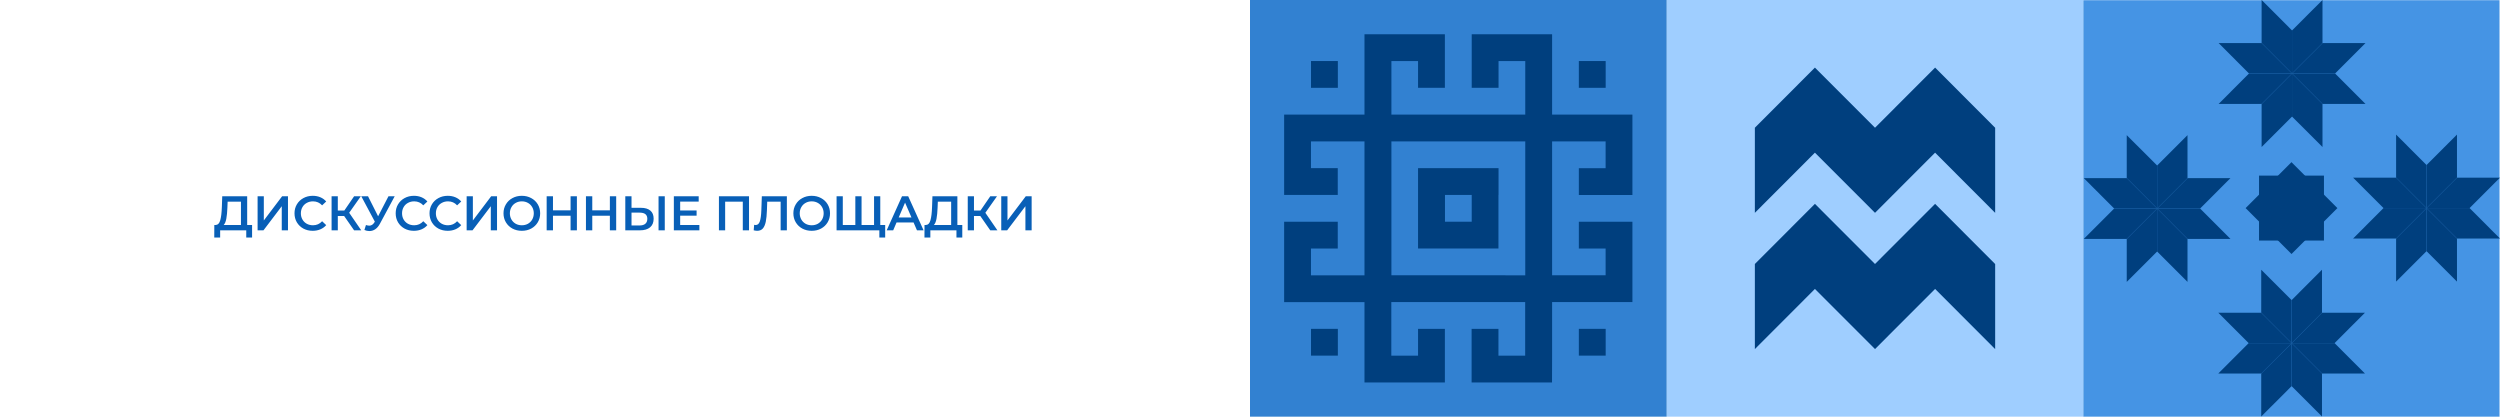
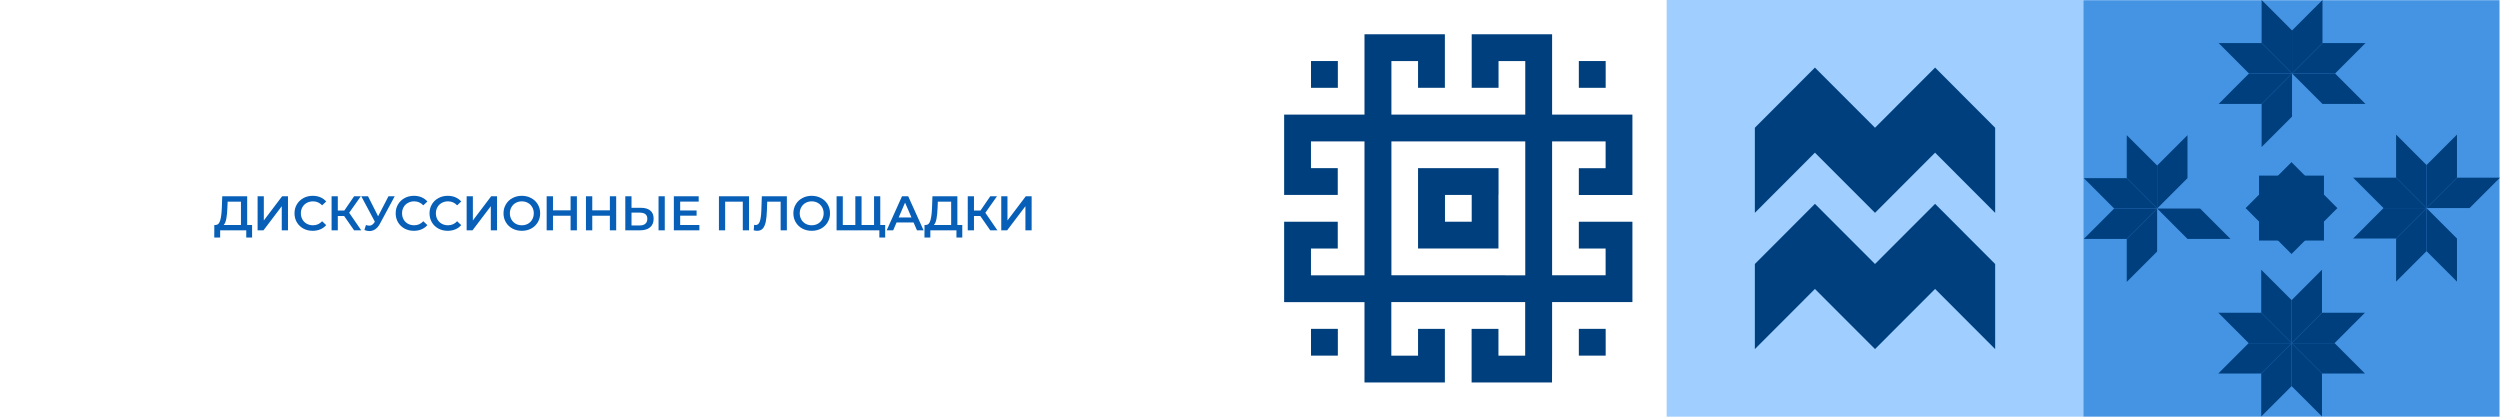
<svg xmlns="http://www.w3.org/2000/svg" width="2160" height="360" viewBox="0 0 2160 360" fill="none">
  <g filter="url(#filter0_b_711_63695)">
    <rect y="0.002" width="2160" height="360" fill="white" />
  </g>
  <path d="M217.803 194.38V205.258H212.763V199H190.209V205.258H185.127L185.169 194.38H186.429C188.277 194.296 189.565 192.938 190.293 190.306C191.049 187.646 191.511 183.852 191.679 178.924L192.015 169.6H213.561V194.38H217.803ZM196.467 179.428C196.327 183.236 196.019 186.414 195.543 188.962C195.067 191.482 194.311 193.288 193.275 194.38H208.185V174.22H196.677L196.467 179.428ZM222.566 169.6H227.942V190.474L243.734 169.6H248.816V199H243.44V178.168L227.648 199H222.566V169.6ZM270.163 199.42C267.195 199.42 264.507 198.776 262.099 197.488C259.719 196.172 257.843 194.366 256.471 192.07C255.127 189.774 254.455 187.184 254.455 184.3C254.455 181.416 255.141 178.826 256.513 176.53C257.885 174.234 259.761 172.442 262.141 171.154C264.549 169.838 267.237 169.18 270.205 169.18C272.613 169.18 274.811 169.6 276.799 170.44C278.787 171.28 280.467 172.498 281.839 174.094L278.311 177.412C276.183 175.116 273.565 173.968 270.457 173.968C268.441 173.968 266.635 174.416 265.039 175.312C263.443 176.18 262.197 177.398 261.301 178.966C260.405 180.534 259.957 182.312 259.957 184.3C259.957 186.288 260.405 188.066 261.301 189.634C262.197 191.202 263.443 192.434 265.039 193.33C266.635 194.198 268.441 194.632 270.457 194.632C273.565 194.632 276.183 193.47 278.311 191.146L281.839 194.506C280.467 196.102 278.773 197.32 276.757 198.16C274.769 199 272.571 199.42 270.163 199.42ZM297.325 186.61H291.865V199H286.489V169.6H291.865V181.906H297.493L305.935 169.6H311.731L301.693 183.838L312.109 199H305.935L297.325 186.61ZM341.006 169.6L328.238 193.33C327.118 195.43 325.774 197.012 324.206 198.076C322.666 199.112 320.986 199.63 319.166 199.63C317.71 199.63 316.268 199.322 314.84 198.706L316.184 194.422C317.332 194.786 318.284 194.968 319.04 194.968C320.804 194.968 322.26 194.058 323.408 192.238L323.87 191.524L312.152 169.6H317.99L326.684 186.862L335.63 169.6H341.006ZM357.579 199.42C354.611 199.42 351.923 198.776 349.515 197.488C347.135 196.172 345.259 194.366 343.887 192.07C342.543 189.774 341.871 187.184 341.871 184.3C341.871 181.416 342.557 178.826 343.929 176.53C345.301 174.234 347.177 172.442 349.557 171.154C351.965 169.838 354.653 169.18 357.621 169.18C360.029 169.18 362.227 169.6 364.215 170.44C366.203 171.28 367.883 172.498 369.255 174.094L365.727 177.412C363.599 175.116 360.981 173.968 357.873 173.968C355.857 173.968 354.051 174.416 352.455 175.312C350.859 176.18 349.613 177.398 348.717 178.966C347.821 180.534 347.373 182.312 347.373 184.3C347.373 186.288 347.821 188.066 348.717 189.634C349.613 191.202 350.859 192.434 352.455 193.33C354.051 194.198 355.857 194.632 357.873 194.632C360.981 194.632 363.599 193.47 365.727 191.146L369.255 194.506C367.883 196.102 366.189 197.32 364.173 198.16C362.185 199 359.987 199.42 357.579 199.42ZM386.813 199.42C383.845 199.42 381.157 198.776 378.749 197.488C376.369 196.172 374.493 194.366 373.121 192.07C371.777 189.774 371.105 187.184 371.105 184.3C371.105 181.416 371.791 178.826 373.163 176.53C374.535 174.234 376.411 172.442 378.791 171.154C381.199 169.838 383.887 169.18 386.855 169.18C389.263 169.18 391.461 169.6 393.449 170.44C395.437 171.28 397.117 172.498 398.489 174.094L394.961 177.412C392.833 175.116 390.215 173.968 387.107 173.968C385.091 173.968 383.285 174.416 381.689 175.312C380.093 176.18 378.847 177.398 377.951 178.966C377.055 180.534 376.607 182.312 376.607 184.3C376.607 186.288 377.055 188.066 377.951 189.634C378.847 191.202 380.093 192.434 381.689 193.33C383.285 194.198 385.091 194.632 387.107 194.632C390.215 194.632 392.833 193.47 394.961 191.146L398.489 194.506C397.117 196.102 395.423 197.32 393.407 198.16C391.419 199 389.221 199.42 386.813 199.42ZM403.181 169.6H408.557V190.474L424.349 169.6H429.431V199H424.055V178.168L408.263 199H403.181V169.6ZM450.862 199.42C447.866 199.42 445.164 198.776 442.756 197.488C440.348 196.172 438.458 194.366 437.086 192.07C435.714 189.746 435.028 187.156 435.028 184.3C435.028 181.444 435.714 178.868 437.086 176.572C438.458 174.248 440.348 172.442 442.756 171.154C445.164 169.838 447.866 169.18 450.862 169.18C453.858 169.18 456.56 169.838 458.968 171.154C461.376 172.442 463.266 174.234 464.638 176.53C466.01 178.826 466.696 181.416 466.696 184.3C466.696 187.184 466.01 189.774 464.638 192.07C463.266 194.366 461.376 196.172 458.968 197.488C456.56 198.776 453.858 199.42 450.862 199.42ZM450.862 194.632C452.822 194.632 454.586 194.198 456.154 193.33C457.722 192.434 458.954 191.202 459.85 189.634C460.746 188.038 461.194 186.26 461.194 184.3C461.194 182.34 460.746 180.576 459.85 179.008C458.954 177.412 457.722 176.18 456.154 175.312C454.586 174.416 452.822 173.968 450.862 173.968C448.902 173.968 447.138 174.416 445.57 175.312C444.002 176.18 442.77 177.412 441.874 179.008C440.978 180.576 440.53 182.34 440.53 184.3C440.53 186.26 440.978 188.038 441.874 189.634C442.77 191.202 444.002 192.434 445.57 193.33C447.138 194.198 448.902 194.632 450.862 194.632ZM498.436 169.6V199H492.976V186.4H477.772V199H472.312V169.6H477.772V181.738H492.976V169.6H498.436ZM532.387 169.6V199H526.927V186.4H511.723V199H506.263V169.6H511.723V181.738H526.927V169.6H532.387ZM553.781 179.554C557.309 179.554 560.011 180.352 561.887 181.948C563.791 183.516 564.743 185.854 564.743 188.962C564.743 192.21 563.707 194.702 561.635 196.438C559.563 198.146 556.651 199 552.899 199H540.257V169.6H545.633V179.554H553.781ZM552.647 194.8C554.775 194.8 556.413 194.31 557.561 193.33C558.709 192.35 559.283 190.922 559.283 189.046C559.283 185.49 557.071 183.712 552.647 183.712H545.633V194.8H552.647ZM568.985 169.6H574.361V199H568.985V169.6ZM604.255 194.422V199H582.205V169.6H603.667V174.178H587.665V181.822H601.861V186.316H587.665V194.422H604.255ZM647.149 169.6V199H641.773V174.22H626.527V199H621.151V169.6H647.149ZM679.848 169.6V199H674.472V174.22H662.88L662.628 181.57C662.488 185.686 662.152 189.032 661.62 191.608C661.088 194.156 660.234 196.102 659.058 197.446C657.882 198.762 656.258 199.42 654.186 199.42C653.458 199.42 652.464 199.28 651.204 199L651.582 194.254C651.946 194.366 652.366 194.422 652.842 194.422C654.55 194.422 655.754 193.414 656.454 191.398C657.182 189.354 657.63 186.148 657.798 181.78L658.218 169.6H679.848ZM701.307 199.42C698.311 199.42 695.609 198.776 693.201 197.488C690.793 196.172 688.903 194.366 687.531 192.07C686.159 189.746 685.473 187.156 685.473 184.3C685.473 181.444 686.159 178.868 687.531 176.572C688.903 174.248 690.793 172.442 693.201 171.154C695.609 169.838 698.311 169.18 701.307 169.18C704.303 169.18 707.005 169.838 709.413 171.154C711.821 172.442 713.711 174.234 715.083 176.53C716.455 178.826 717.141 181.416 717.141 184.3C717.141 187.184 716.455 189.774 715.083 192.07C713.711 194.366 711.821 196.172 709.413 197.488C707.005 198.776 704.303 199.42 701.307 199.42ZM701.307 194.632C703.267 194.632 705.031 194.198 706.599 193.33C708.167 192.434 709.399 191.202 710.295 189.634C711.191 188.038 711.639 186.26 711.639 184.3C711.639 182.34 711.191 180.576 710.295 179.008C709.399 177.412 708.167 176.18 706.599 175.312C705.031 174.416 703.267 173.968 701.307 173.968C699.347 173.968 697.583 174.416 696.015 175.312C694.447 176.18 693.215 177.412 692.319 179.008C691.423 180.576 690.975 182.34 690.975 184.3C690.975 186.26 691.423 188.038 692.319 189.634C693.215 191.202 694.447 192.434 696.015 193.33C697.583 194.198 699.347 194.632 701.307 194.632ZM760.557 169.6V199H722.799V169.6H728.175V194.38H739.011V169.6H744.387V194.38H755.181V169.6H760.557ZM764.799 194.38V205.258H759.759V199H755.055V194.38H764.799ZM789.321 192.196H774.621L771.723 199H766.095L779.325 169.6H784.701L797.973 199H792.261L789.321 192.196ZM787.515 187.912L781.971 175.06L776.469 187.912H787.515ZM831.415 194.38V205.258H826.375V199H803.821V205.258H798.739L798.781 194.38H800.041C801.889 194.296 803.177 192.938 803.905 190.306C804.661 187.646 805.123 183.852 805.291 178.924L805.627 169.6H827.173V194.38H831.415ZM810.079 179.428C809.939 183.236 809.631 186.414 809.155 188.962C808.679 191.482 807.923 193.288 806.887 194.38H821.797V174.22H810.289L810.079 179.428ZM846.972 186.61H841.512V199H836.136V169.6H841.512V181.906H847.14L855.582 169.6H861.378L851.34 183.838L861.756 199H855.582L846.972 186.61ZM865.084 169.6H870.46V190.474L886.252 169.6H891.334V199H885.958V178.168L870.166 199H865.084V169.6Z" fill="#085FB7" />
  <path d="M1800 3.14722e-05L1440 0L1440 360L1800 360L1800 3.14722e-05Z" fill="#9FCEFF" />
  <path d="M1723.82 153.447L1723.82 110.393L1671.93 58.398L1620.01 110.368L1568.09 58.398L1516.2 110.368L1516.2 153.421L1516.2 162.362L1516.2 183.876L1531.39 168.662L1537.69 162.362L1568.09 131.907L1598.52 162.362L1604.82 168.662L1620.01 183.876L1620.01 183.902L1620.01 183.876L1635.2 168.662L1641.5 162.362L1671.93 131.907L1702.33 162.362L1708.63 168.662L1723.82 183.902L1723.82 162.362L1723.82 153.447Z" fill="#003F7E" />
  <path d="M1723.82 271.173L1723.82 228.12L1671.93 176.125L1620.01 228.094L1568.09 176.125L1516.2 228.094L1516.2 271.173L1516.2 280.089L1516.2 301.603L1531.39 286.388L1537.69 280.089L1568.09 249.634L1598.52 280.089L1604.82 286.388L1620.01 301.603L1620.01 301.628L1620.01 301.603L1635.2 286.388L1641.5 280.089L1671.93 249.634L1702.33 280.089L1708.63 286.388L1723.82 301.628L1723.82 280.089L1723.82 271.173Z" fill="#003F7E" />
  <path d="M1800 360L2159.59 360L2159.59 0.146L1800 0.146L1800 360Z" fill="#4594E4" />
  <path d="M1953.7 243.914L1953.7 248.433L1953.7 270.193L1979.96 296.446L1979.96 259.3L1964.59 243.914L1961.39 240.74L1953.7 233.047L1953.7 243.914Z" fill="#003F7E" />
  <path d="M1998.51 240.74L1995.34 243.914L1979.96 259.3L1979.96 296.446L2006.2 270.193L2006.2 248.433L2006.2 243.914L2006.2 233.047L1998.51 240.74Z" fill="#003F7E" />
  <path d="M1979.96 333.599L1995.34 348.985L1998.51 352.159L2006.2 359.852L2006.2 348.985L2006.2 344.466L2006.2 322.707L1979.96 296.453L1979.96 333.599Z" fill="#003F7E" />
  <path d="M1953.7 322.707L1953.7 344.466L1953.7 348.985L1953.7 359.852L1961.39 352.159L1964.59 348.985L1979.96 333.599L1979.96 296.453L1953.7 322.707Z" fill="#003F7E" />
  <path d="M1979.96 296.453L2006.2 322.707L2027.94 322.707L2032.43 322.707L2043.32 322.707L2035.63 315.013L2032.43 311.84L2017.08 296.453L1979.96 296.453Z" fill="#003F7E" />
  <path d="M2032.43 270.203L2027.94 270.203L2006.2 270.203L1979.96 296.456L2017.08 296.456L2032.43 281.07L2035.63 277.896L2043.32 270.203L2032.43 270.203Z" fill="#003F7E" />
  <path d="M1931.96 270.203L1927.47 270.203L1916.61 270.203L1924.3 277.896L1927.47 281.07L1942.85 296.456L1979.96 296.456L1953.7 270.203L1931.96 270.203Z" fill="#003F7E" />
  <path d="M1942.85 296.453L1927.47 311.84L1924.3 315.013L1916.61 322.707L1927.47 322.707L1931.96 322.707L1953.7 322.707L1979.96 296.453L1942.85 296.453Z" fill="#003F7E" />
  <path d="M1837.5 127.633L1837.5 132.152L1837.5 153.911L1863.76 180.165L1863.76 143.019L1848.38 127.633L1845.19 124.459L1837.5 116.766L1837.5 127.633Z" fill="#003F7E" />
  <path d="M1882.31 124.459L1879.14 127.633L1863.76 143.019L1863.76 180.165L1890 153.911L1890 132.152L1890 127.633L1890 116.766L1882.31 124.459Z" fill="#003F7E" />
-   <path d="M1863.76 217.31L1879.14 232.696L1882.31 235.87L1890 243.563L1890 232.696L1890 228.177L1890 206.417L1863.76 180.164L1863.76 217.31Z" fill="#003F7E" />
  <path d="M1837.5 206.417L1837.5 228.177L1837.5 232.696L1837.5 243.563L1845.19 235.87L1848.38 232.696L1863.76 217.31L1863.76 180.164L1837.5 206.417Z" fill="#003F7E" />
  <path d="M1863.76 180.164L1890 206.417L1911.74 206.417L1916.26 206.417L1927.12 206.417L1919.43 198.724L1916.26 195.55L1900.88 180.164L1863.76 180.164Z" fill="#003F7E" />
-   <path d="M1916.26 153.906L1911.74 153.906L1890 153.906L1863.76 180.16L1900.88 180.16L1916.26 164.773L1919.43 161.599L1927.12 153.906L1916.26 153.906Z" fill="#003F7E" />
  <path d="M1815.78 153.906L1811.27 153.906L1800.41 153.906L1808.09 161.599L1811.27 164.773L1826.64 180.16L1863.76 180.16L1837.5 153.906L1815.78 153.906Z" fill="#003F7E" />
  <path d="M1826.64 180.164L1811.27 195.55L1808.09 198.724L1800.41 206.417L1811.27 206.417L1815.78 206.417L1837.5 206.417L1863.76 180.164L1826.64 180.164Z" fill="#003F7E" />
  <path d="M2070.23 127.174L2070.23 131.693L2070.23 153.478L2096.52 179.782L2096.52 142.585L2081.12 127.174L2077.95 123.974L2070.23 116.281L2070.23 127.174Z" fill="#003F7E" />
  <path d="M2115.12 123.974L2111.92 127.174L2096.52 142.585L2096.52 179.782L2122.83 153.478L2122.83 131.693L2122.83 127.174L2122.83 116.281L2115.12 123.974Z" fill="#003F7E" />
  <path d="M2096.52 217.003L2111.92 232.389L2115.12 235.589L2122.83 243.307L2122.83 232.389L2122.83 227.895L2122.83 206.085L2096.52 179.781L2096.52 217.003Z" fill="#003F7E" />
  <path d="M2070.23 206.085L2070.23 227.895L2070.23 232.389L2070.23 243.307L2077.95 235.589L2081.12 232.389L2096.52 217.003L2096.52 179.781L2070.23 206.085Z" fill="#003F7E" />
-   <path d="M2096.52 179.781L2122.83 206.085L2144.6 206.085L2149.12 206.085L2160 206.085L2152.29 198.392L2149.12 195.193L2133.71 179.781L2096.52 179.781Z" fill="#003F7E" />
  <path d="M2149.12 153.477L2144.6 153.477L2122.83 153.477L2096.52 179.781L2133.71 179.781L2149.12 164.369L2152.29 161.195L2160 153.477L2149.12 153.477Z" fill="#003F7E" />
  <path d="M2048.47 153.477L2043.95 153.477L2033.07 153.477L2040.78 161.195L2043.95 164.369L2059.35 179.781L2096.52 179.781L2070.24 153.477L2048.47 153.477Z" fill="#003F7E" />
  <path d="M2059.35 179.781L2043.95 195.193L2040.78 198.392L2033.07 206.085L2043.95 206.085L2048.47 206.085L2070.24 206.085L2096.52 179.781L2059.35 179.781Z" fill="#003F7E" />
  <path d="M1954.03 10.892L1954.03 15.412L1954.03 37.196L1980.32 63.501L1980.32 26.304L1964.94 10.892L1961.74 7.693L1954.03 0L1954.03 10.892Z" fill="#003F7E" />
  <path d="M1998.92 7.693L1995.72 10.892L1980.32 26.304L1980.32 63.501L2006.63 37.196L2006.63 15.412L2006.63 10.892L2006.63 1.6587e-06L1998.92 7.693Z" fill="#003F7E" />
-   <path d="M1980.32 100.722L1995.72 116.108L1998.92 119.308L2006.63 127.026L2006.63 116.108L2006.63 111.614L2006.63 89.804L1980.32 63.5L1980.32 100.722Z" fill="#003F7E" />
  <path d="M1954.03 89.804L1954.03 111.614L1954.03 116.108L1954.03 127.026L1961.74 119.308L1964.94 116.108L1980.32 100.722L1980.32 63.5L1954.03 89.804Z" fill="#003F7E" />
  <path d="M1980.32 63.5L2006.63 89.804L2028.4 89.804L2032.91 89.804L2043.8 89.804L2036.09 82.111L2032.91 78.912L2017.51 63.5L1980.32 63.5Z" fill="#003F7E" />
  <path d="M2032.91 37.195L2028.4 37.195L2006.63 37.195L1980.32 63.499L2017.51 63.499L2032.91 48.088L2036.09 44.914L2043.8 37.195L2032.91 37.195Z" fill="#003F7E" />
  <path d="M1932.27 37.195L1927.75 37.195L1916.87 37.195L1924.58 44.914L1927.75 48.088L1943.15 63.499L1980.32 63.499L1954.04 37.195L1932.27 37.195Z" fill="#003F7E" />
-   <path d="M1943.15 63.5L1927.75 78.912L1924.58 82.111L1916.87 89.804L1927.75 89.804L1932.27 89.804L1954.03 89.804L1980.32 63.5L1943.15 63.5Z" fill="#003F7E" />
+   <path d="M1943.15 63.5L1927.75 78.912L1924.58 82.111L1916.87 89.804L1927.75 89.804L1932.27 89.804L1954.03 89.804L1980.32 63.5L1943.15 63.5" fill="#003F7E" />
  <path d="M1951.8 170.439L1951.8 189.126L1951.8 207.839L1970.5 207.839L1970.53 207.839L1989.18 207.839L1989.23 207.839L2007.9 207.839L2007.9 189.126L2007.9 170.439L2007.9 151.727L1989.23 151.727L1989.18 151.727L1970.53 151.727L1970.5 151.727L1951.8 151.727L1951.8 170.439Z" fill="#003F7E" />
  <path d="M1966.64 153.33L1953.42 166.558L1940.21 179.786L1953.42 193.014L1953.45 193.04L1966.64 206.217L1966.67 206.243L1979.86 219.471L1993.08 206.243L2006.3 193.014L2019.52 179.812L2006.3 166.583L2006.27 166.558L1993.08 153.355L1993.05 153.33L1979.84 140.102L1966.64 153.33Z" fill="#003F7E" />
-   <path d="M1440 3.14722e-05L1080 0L1080 360L1440 360L1440 3.14722e-05Z" fill="#3281D1" />
  <path d="M1387.3 52.734L1364.11 52.734L1364.11 75.874L1387.3 75.874L1387.3 52.734Z" fill="#003F7E" />
  <path d="M1387.3 284.125L1364.11 284.125L1364.11 307.265L1387.3 307.265L1387.3 284.125Z" fill="#003F7E" />
  <path d="M1341.02 307.296L1341.02 260.992L1410.41 260.992L1410.41 191.572L1364.11 191.572L1364.11 214.712L1387.25 214.712L1387.25 237.852L1341.02 237.852L1341.02 122.178L1387.25 122.178L1387.25 145.318L1364.11 145.318L1364.11 168.458L1410.41 168.458L1410.41 99.013L1341.02 99.013L1341.02 29.594L1271.55 29.594L1271.55 75.873L1294.74 75.873L1294.74 52.733L1317.83 52.733L1317.83 99.013L1202.18 99.013L1202.18 52.733L1225.19 52.733L1225.19 75.873L1248.38 75.873L1248.38 29.594L1178.91 29.594L1178.91 99.013L1109.49 99.013L1109.49 168.432L1155.82 168.432L1155.82 145.293L1132.68 145.293L1132.68 122.178L1178.91 122.178L1178.91 237.877L1132.68 237.877L1132.68 214.737L1155.82 214.737L1155.82 191.598L1109.49 191.598L1109.49 261.017L1178.91 261.017L1178.91 330.462L1248.38 330.462L1248.38 284.131L1225.19 284.131L1225.19 307.296L1202.1 307.296L1202.1 260.992L1317.75 260.992L1317.75 307.296L1294.66 307.296L1294.66 284.131L1271.47 284.131L1271.47 330.462L1340.94 330.462L1341.02 307.296ZM1294.74 237.852L1202.18 237.852L1202.18 122.178L1317.83 122.178L1317.83 237.877L1294.74 237.852Z" fill="#003F7E" />
  <path d="M1294.74 168.421L1294.74 145.281L1225.19 145.281L1225.19 214.701L1294.66 214.701L1294.66 168.421L1294.74 168.421ZM1248.46 191.561L1248.46 168.421L1271.55 168.421L1271.55 191.561L1248.46 191.561Z" fill="#003F7E" />
  <path d="M1155.9 52.734L1132.71 52.734L1132.71 75.874L1155.9 75.874L1155.9 52.734Z" fill="#003F7E" />
  <path d="M1155.9 284.125L1132.71 284.125L1132.71 307.265L1155.9 307.265L1155.9 284.125Z" fill="#003F7E" />
  <defs>
    <filter id="filter0_b_711_63695" x="-24" y="-23.998" width="2208" height="408" filterUnits="userSpaceOnUse" color-interpolation-filters="sRGB">
      <feFlood flood-opacity="0" result="BackgroundImageFix" />
      <feGaussianBlur in="BackgroundImageFix" stdDeviation="12" />
      <feComposite in2="SourceAlpha" operator="in" result="effect1_backgroundBlur_711_63695" />
      <feBlend mode="normal" in="SourceGraphic" in2="effect1_backgroundBlur_711_63695" result="shape" />
    </filter>
  </defs>
</svg>